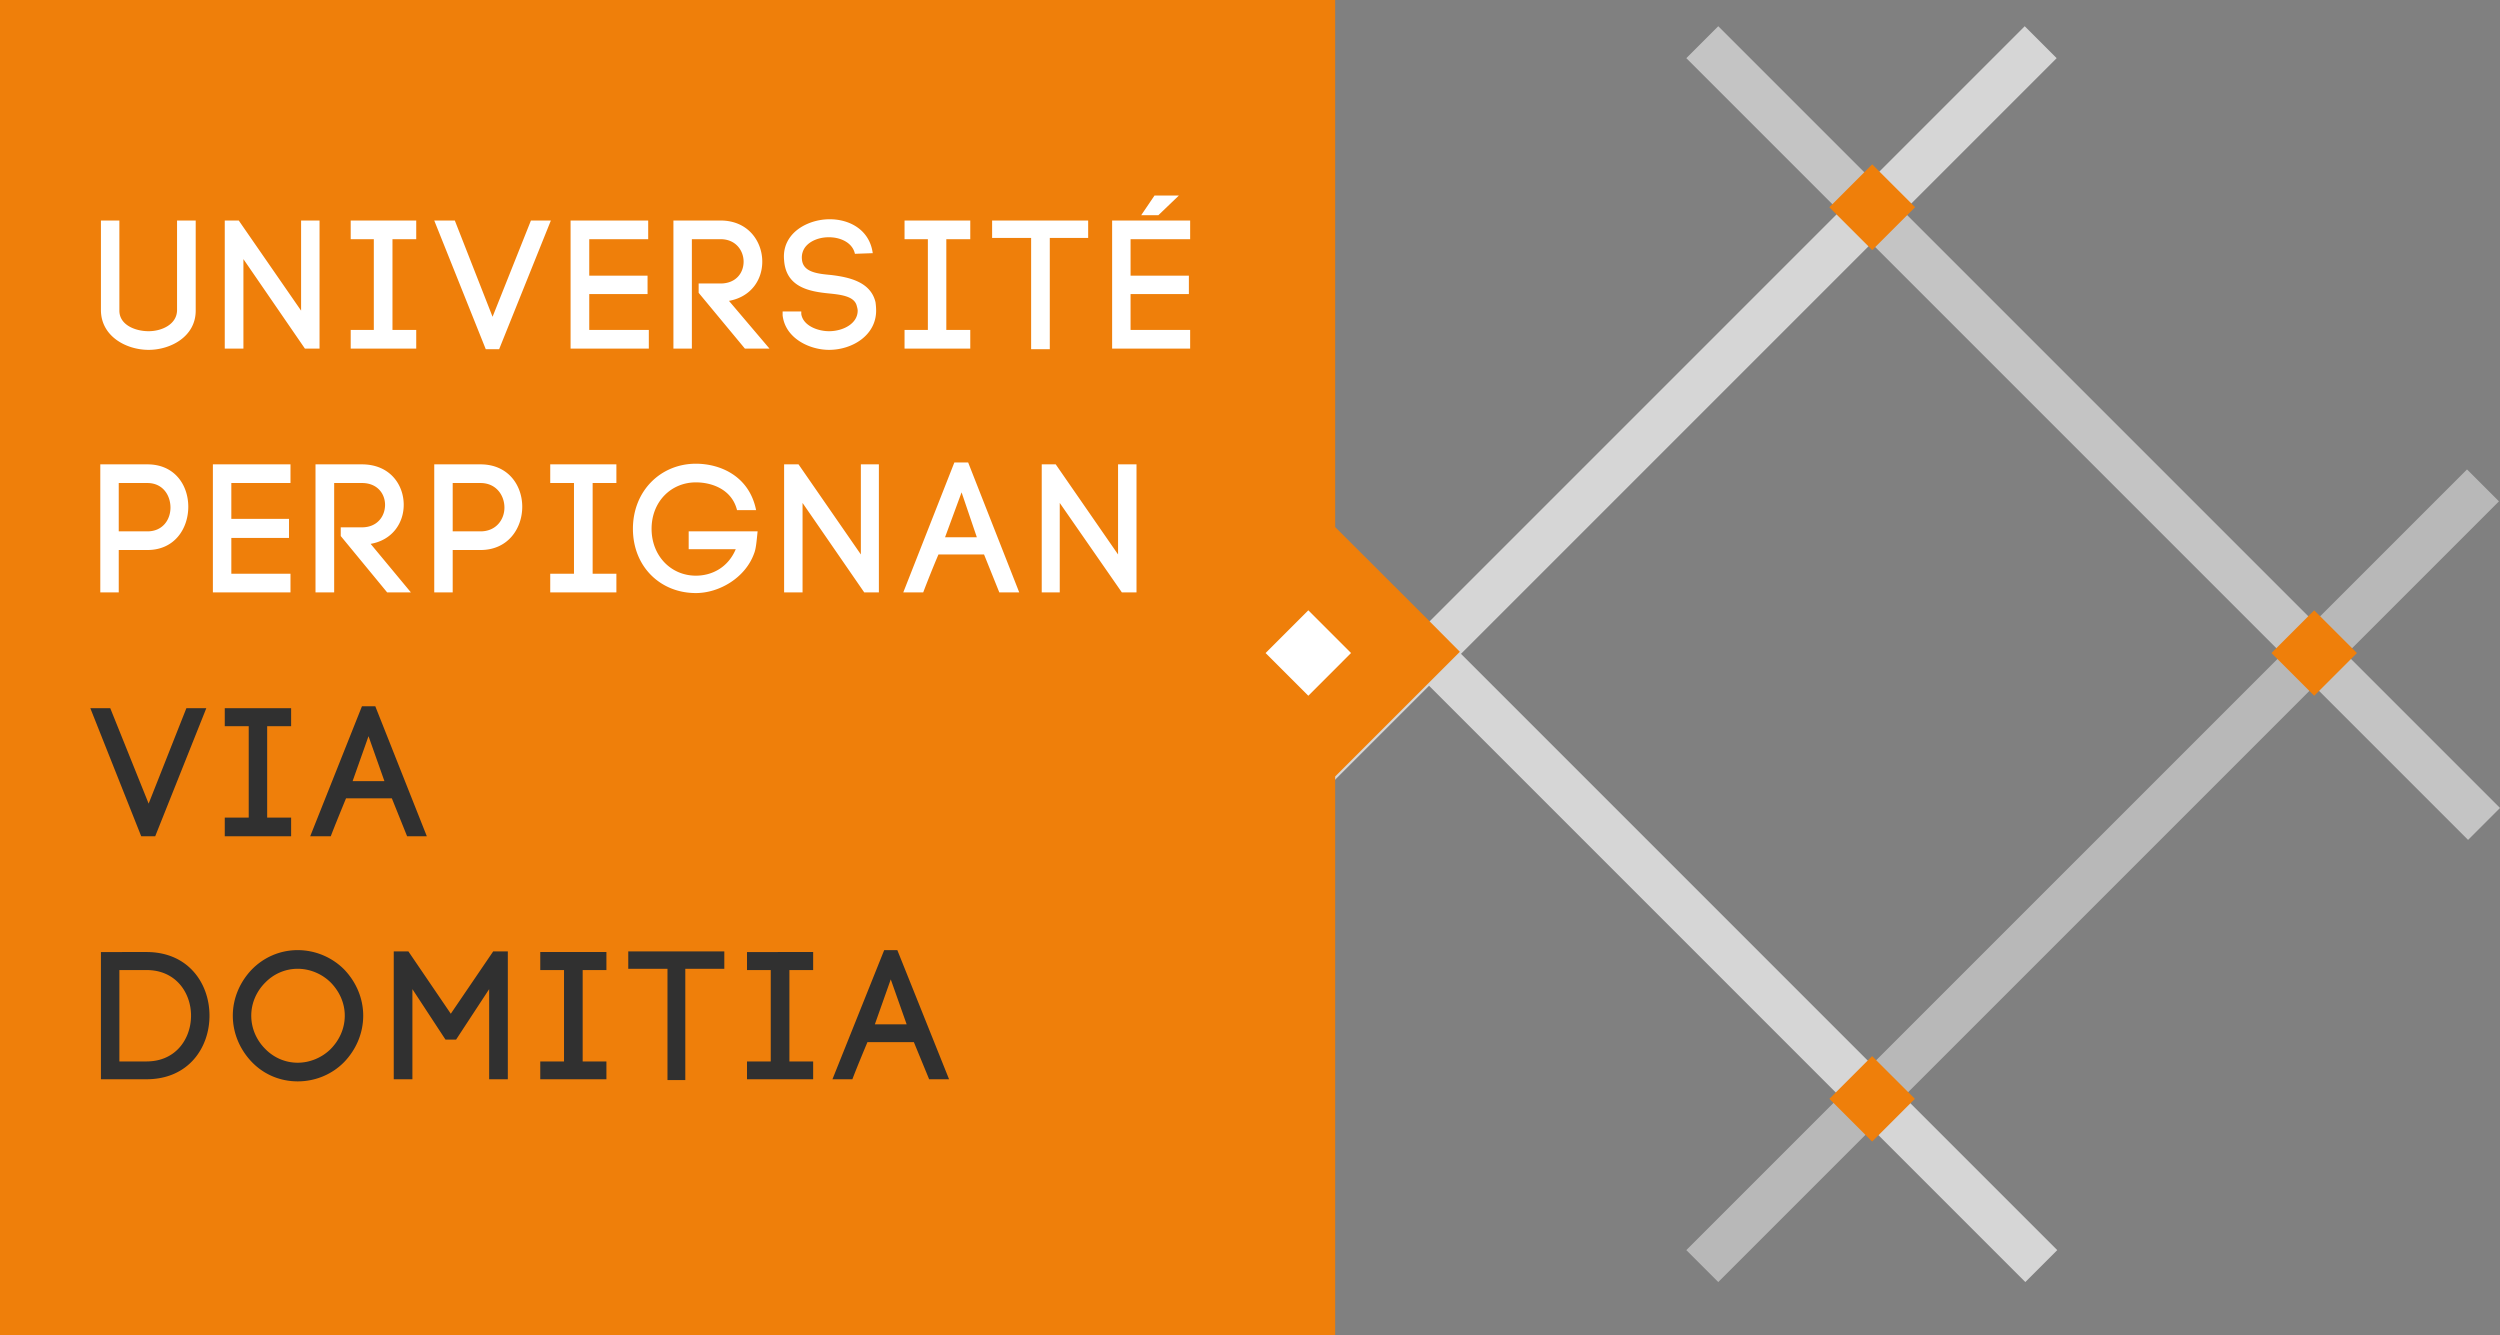
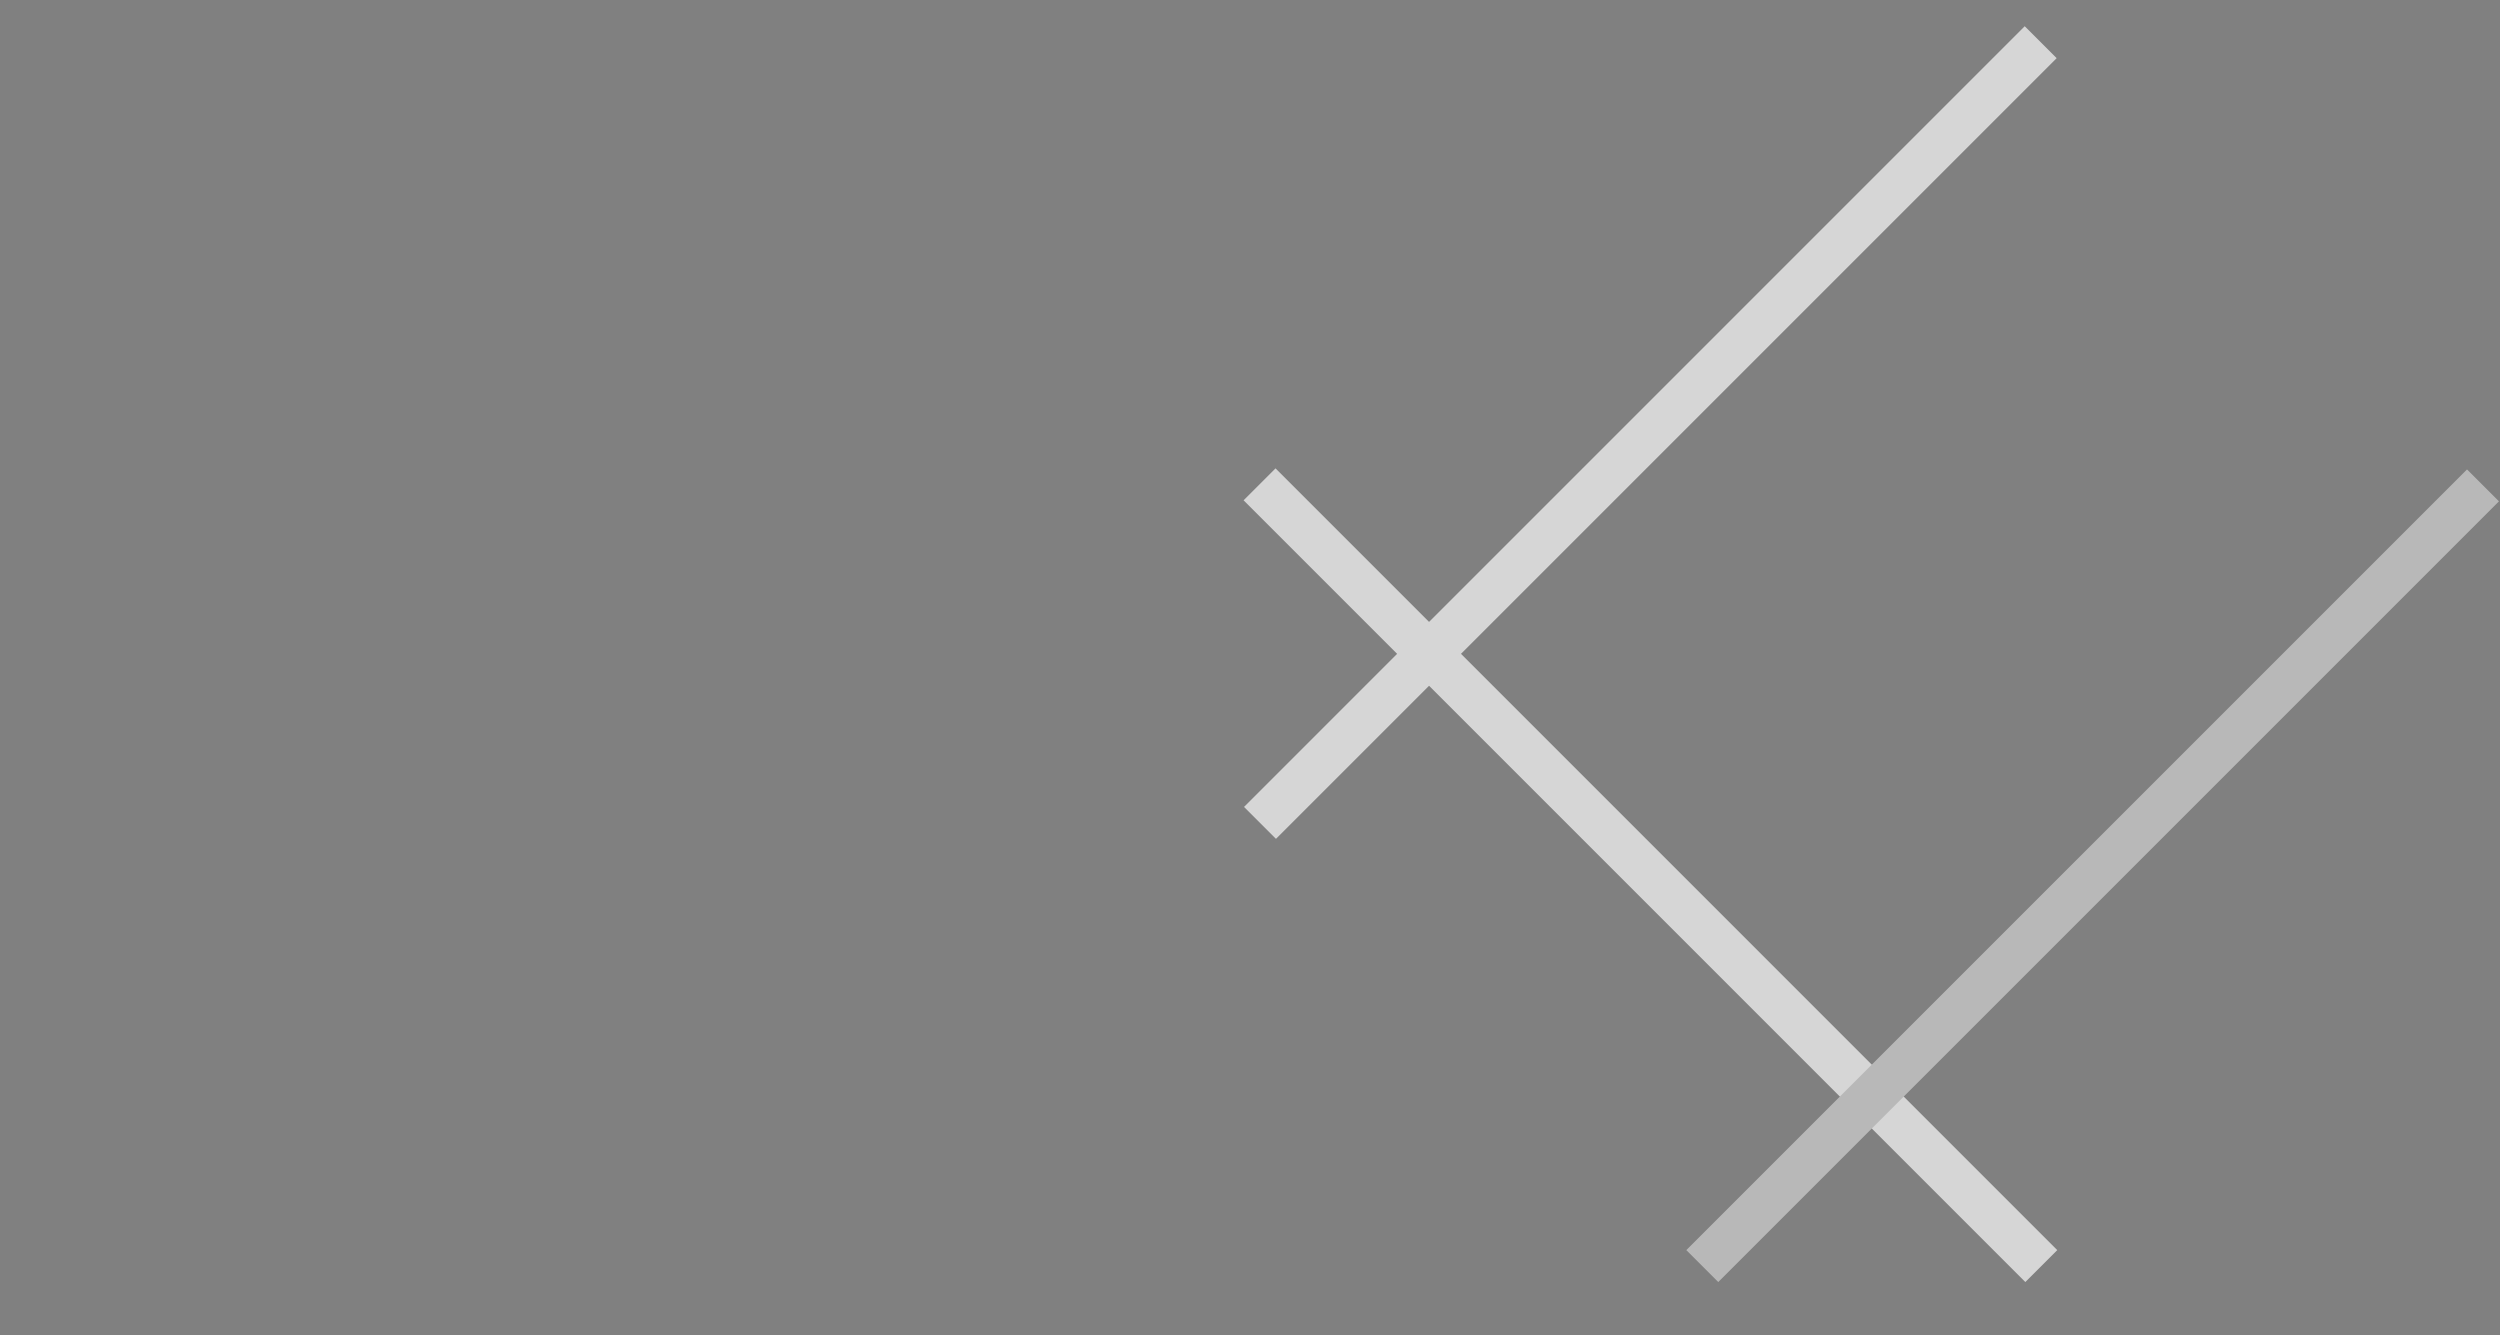
<svg xmlns="http://www.w3.org/2000/svg" viewBox="0 0 600 320.393">
  <rect x="0" y="0" width="600" height="320.393" fill="#808080" stroke="none" />
  <path fill="#d6d6d6" d="M493.74 300.027L350.635 156.92 493.597 13.958l-7.665-7.665L342.97 149.256l-36.847-36.847-7.665 7.664 36.847 36.847-36.739 36.74 7.665 7.664 36.739-36.74 143.106 143.107z" />
  <path fill="#b8b8b8" d="M404.717 300.026L592.084 112.66l7.664 7.664-187.366 187.367z" />
-   <path fill="#c4c4c4" d="M404.718 13.958l7.664-7.664L600 193.912l-7.664 7.664z" />
-   <path d="M555.406 146.474l-10.254 10.257 10.257 10.253 10.254-10.257-10.257-10.253zM439.039 49.738l10.295 10.288 10.288-10.295-10.295-10.288-10.288 10.295zm.013 213.986l10.257 10.254 10.254-10.256-10.257-10.254-10.254 10.256zM320.444 126.51V0H0v320.393h320.444v-134.04l29.923-29.922-7.634-7.684-22.289-22.238z" fill="#ef7f0a" />
-   <path d="M86.866 169.51L74.45 200.703h4.936c.967-2.545 2.493-6.26 3.664-9.11h10.992l3.664 9.11h4.732l-12.366-31.195h-3.206zm-65.188.457l12.214 30.737h3.358l12.264-30.737h-4.783l-9.058 22.9-9.211-22.9h-4.784zm32.264 0v4.326h5.75v21.933h-5.75v4.478H69.87v-4.478h-5.75v-21.933h5.75v-4.326H53.942zm34.502 6.718l3.817 10.788h-7.634l3.817-10.788zM71.447 228.03c-4.325 0-8.193 1.781-10.992 4.63-2.748 2.85-4.58 6.769-4.58 11.094 0 4.377 1.832 8.295 4.58 11.145 2.8 2.9 6.667 4.63 10.992 4.63 4.326 0 8.295-1.73 11.145-4.63 2.748-2.85 4.58-6.768 4.58-11.145 0-4.325-1.832-8.243-4.58-11.093a15.777 15.777 0 0 0-11.145-4.631zm140.758 0l-12.417 30.99h4.783c.967-2.543 2.443-6.106 3.613-8.905h11.145l3.664 8.906h4.783L215.36 228.03h-3.155zm-117.705.305v30.686h4.478v-21.628l7.938 12.112h2.545l7.938-12.112v21.628h4.479v-30.686h-3.512l-10.177 14.961-10.178-14.96H94.5zm56.282 0v4.173h9.415v26.716h4.274V232.51h9.364v-4.173h-23.053zm-126.56.153v30.533h10.942c10.076 0 15.114-7.582 15.114-15.267 0-7.684-5.038-15.266-15.114-15.266H24.223zm105.442 0v4.325h5.7v21.933h-5.7v4.275h15.877v-4.275h-5.7v-21.933h5.7v-4.325h-15.877zm49.616 0v4.325h5.7v21.933h-5.7v4.275h15.877v-4.275h-5.7v-21.933h5.7v-4.325H179.28zm-107.833 4.02c3.003 0 5.903 1.272 7.939 3.308 1.985 2.035 3.359 4.783 3.359 7.938 0 3.206-1.374 5.954-3.36 7.99-2.035 2.035-4.935 3.308-7.938 3.308-3.053 0-5.801-1.273-7.786-3.308-2.035-2.036-3.358-4.835-3.358-7.99 0-3.104 1.323-5.903 3.358-7.938 1.985-2.036 4.733-3.308 7.786-3.308zm-42.797.305h6.514c7.124 0 10.686 5.547 10.686 10.941 0 5.445-3.562 10.992-10.686 10.992H28.65v-21.933zm185.132 2.24l3.817 10.788h-7.634l3.817-10.789z" fill="#303030" />
-   <path d="M84.17 57.402h5.546v21.78H84.17v4.478h15.725v-4.478h-5.7v-21.78h5.7v-4.478H84.169v4.478zm-7.481-4.478h-4.427v21.628L57.3 52.924h-3.358V83.66h4.478V62.186L73.177 83.66h3.512V52.924zM42.492 74.399c0 3.41-3.613 5.089-6.82 5.089-3.256 0-7.022-1.527-7.022-4.936V52.924h-4.427v21.475c0 6.31 6.056 9.567 11.45 9.567 5.241 0 11.297-3.155 11.297-9.414V52.924h-4.478v21.475zm54.4 46.766c0-4.885-3.36-9.72-10.026-9.72H75.722v30.737H80.2v-26.258h6.666c3.715 0 5.547 2.595 5.547 5.241 0 2.697-1.832 5.395-5.547 5.395h-5.088v2.086l11.144 13.536h5.7l-9.67-11.653c5.242-.916 7.94-5.038 7.94-9.364zm-61.525-9.72H24.07v30.737h4.428v-10.178h6.87c6.615 0 9.82-5.24 9.82-10.38 0-5.14-3.205-10.178-9.82-10.178zm0 16.081h-6.87v-11.602h6.87c3.715 0 5.547 2.951 5.547 5.903 0 2.85-1.832 5.7-5.547 5.7zm197.498-48.344h-5.75v-21.78h5.75v-4.478H217.09v4.478h5.598v21.78h-5.598v4.478h15.775v-4.478zM282.94 46.92h-5.852l-3.206 4.733h4.122l4.936-4.733zM119.791 83.813l12.417-30.889h-4.784l-9.21 23.103-9.058-23.103h-4.937l12.366 30.89h3.206zm35.928-4.63h-14.3v-8.6h13.994v-4.428H141.42v-8.753h14.147v-4.478H136.94V83.66h18.778v-4.478zm-104.627 63h18.625v-4.48H55.52v-8.599h13.842v-4.58H55.519v-8.6h14.198v-4.478H51.092v30.736zm177.957-31.195l-12.264 31.194h4.783c.967-2.544 2.443-6.26 3.664-9.109h10.941l3.664 9.11h4.783l-12.264-31.195h-3.307zm-2.24 17.963l3.97-10.788 3.664 10.788h-7.634zm25.14-45.138V57.097h9.21v-4.173h-23.052v4.173h9.363v26.716h4.478zm-136.636 27.633H104.22v30.736h4.428v-10.178h6.666c6.667 0 10.025-5.24 10.025-10.38 0-5.14-3.358-10.178-10.025-10.178zm0 16.08h-6.666v-11.602h6.666c3.766 0 5.75 2.951 5.75 5.903 0 2.85-1.984 5.7-5.75 5.7zM266.91 83.66h18.726v-4.478h-14.3v-8.6h13.995v-4.427h-13.994v-8.753h14.3v-4.478H266.91V83.66zm1.424 49.413l-14.96-21.627h-3.36v30.736h4.326v-21.475l14.91 21.475h3.512v-30.736h-4.428v21.627zm-61.727 0l-14.961-21.627h-3.46v30.736h4.427v-21.475l14.808 21.475h3.511v-30.736h-4.325v21.627zm-41.322-1.272h11.298c-1.883 4.478-5.802 6.361-9.567 6.361-6.005 0-10.636-4.783-10.636-11.246s4.63-11.145 10.636-11.145c3.918 0 8.65 1.73 9.872 6.666h4.58c-1.628-8.142-8.55-11.144-14.452-11.144-8.448 0-15.114 6.514-15.114 15.623 0 9.007 6.513 15.419 15.114 15.419 5.597 0 11.908-3.664 13.994-9.567.407-1.018.56-2.646.814-5.242h-16.539v4.275zm33.689-47.835c5.546 0 11.297-3.46 11.297-9.414 0-.611-.051-1.375-.153-2.036-1.17-4.936-6.463-6.005-10.636-6.514-3.307-.305-6.819-.661-7.022-3.816a4.15 4.15 0 0 1 .814-2.9c1.221-1.578 3.511-2.342 5.547-2.342 2.697-.05 5.75 1.17 6.36 3.97l4.276-.153c-.764-5.649-5.598-8.142-10.33-8.142-3.563 0-7.329 1.475-9.364 4.122-1.323 1.73-1.781 3.664-1.578 5.75.458 6.412 6.005 7.48 10.789 7.939 3.053.305 6.157.712 6.666 3.053.102.356.203.763.203 1.069 0 3.155-3.562 4.936-6.87 4.936-2.798 0-6.259-1.374-6.666-4.122v-.611h-4.478v.916c.61 5.496 6.412 8.295 11.145 8.295zm-66.919 31.958h5.7v21.78h-5.7v4.478h15.878v-4.478h-5.7v-21.78h5.7v-4.478h-15.878v4.478zm50.889-53.128c0-4.834-3.359-9.872-10.025-9.872H161.62V83.66h4.428V57.402h6.87c3.715 0 5.547 2.799 5.547 5.394 0 2.698-1.832 5.242-5.547 5.242h-5.242v2.239l11.094 13.383h5.903l-9.72-11.45c5.293-.966 7.99-5.037 7.99-9.414zm131.049 83.676l-10.254 10.257 10.257 10.253 10.253-10.256-10.256-10.254z" fill="#fff" />
</svg>